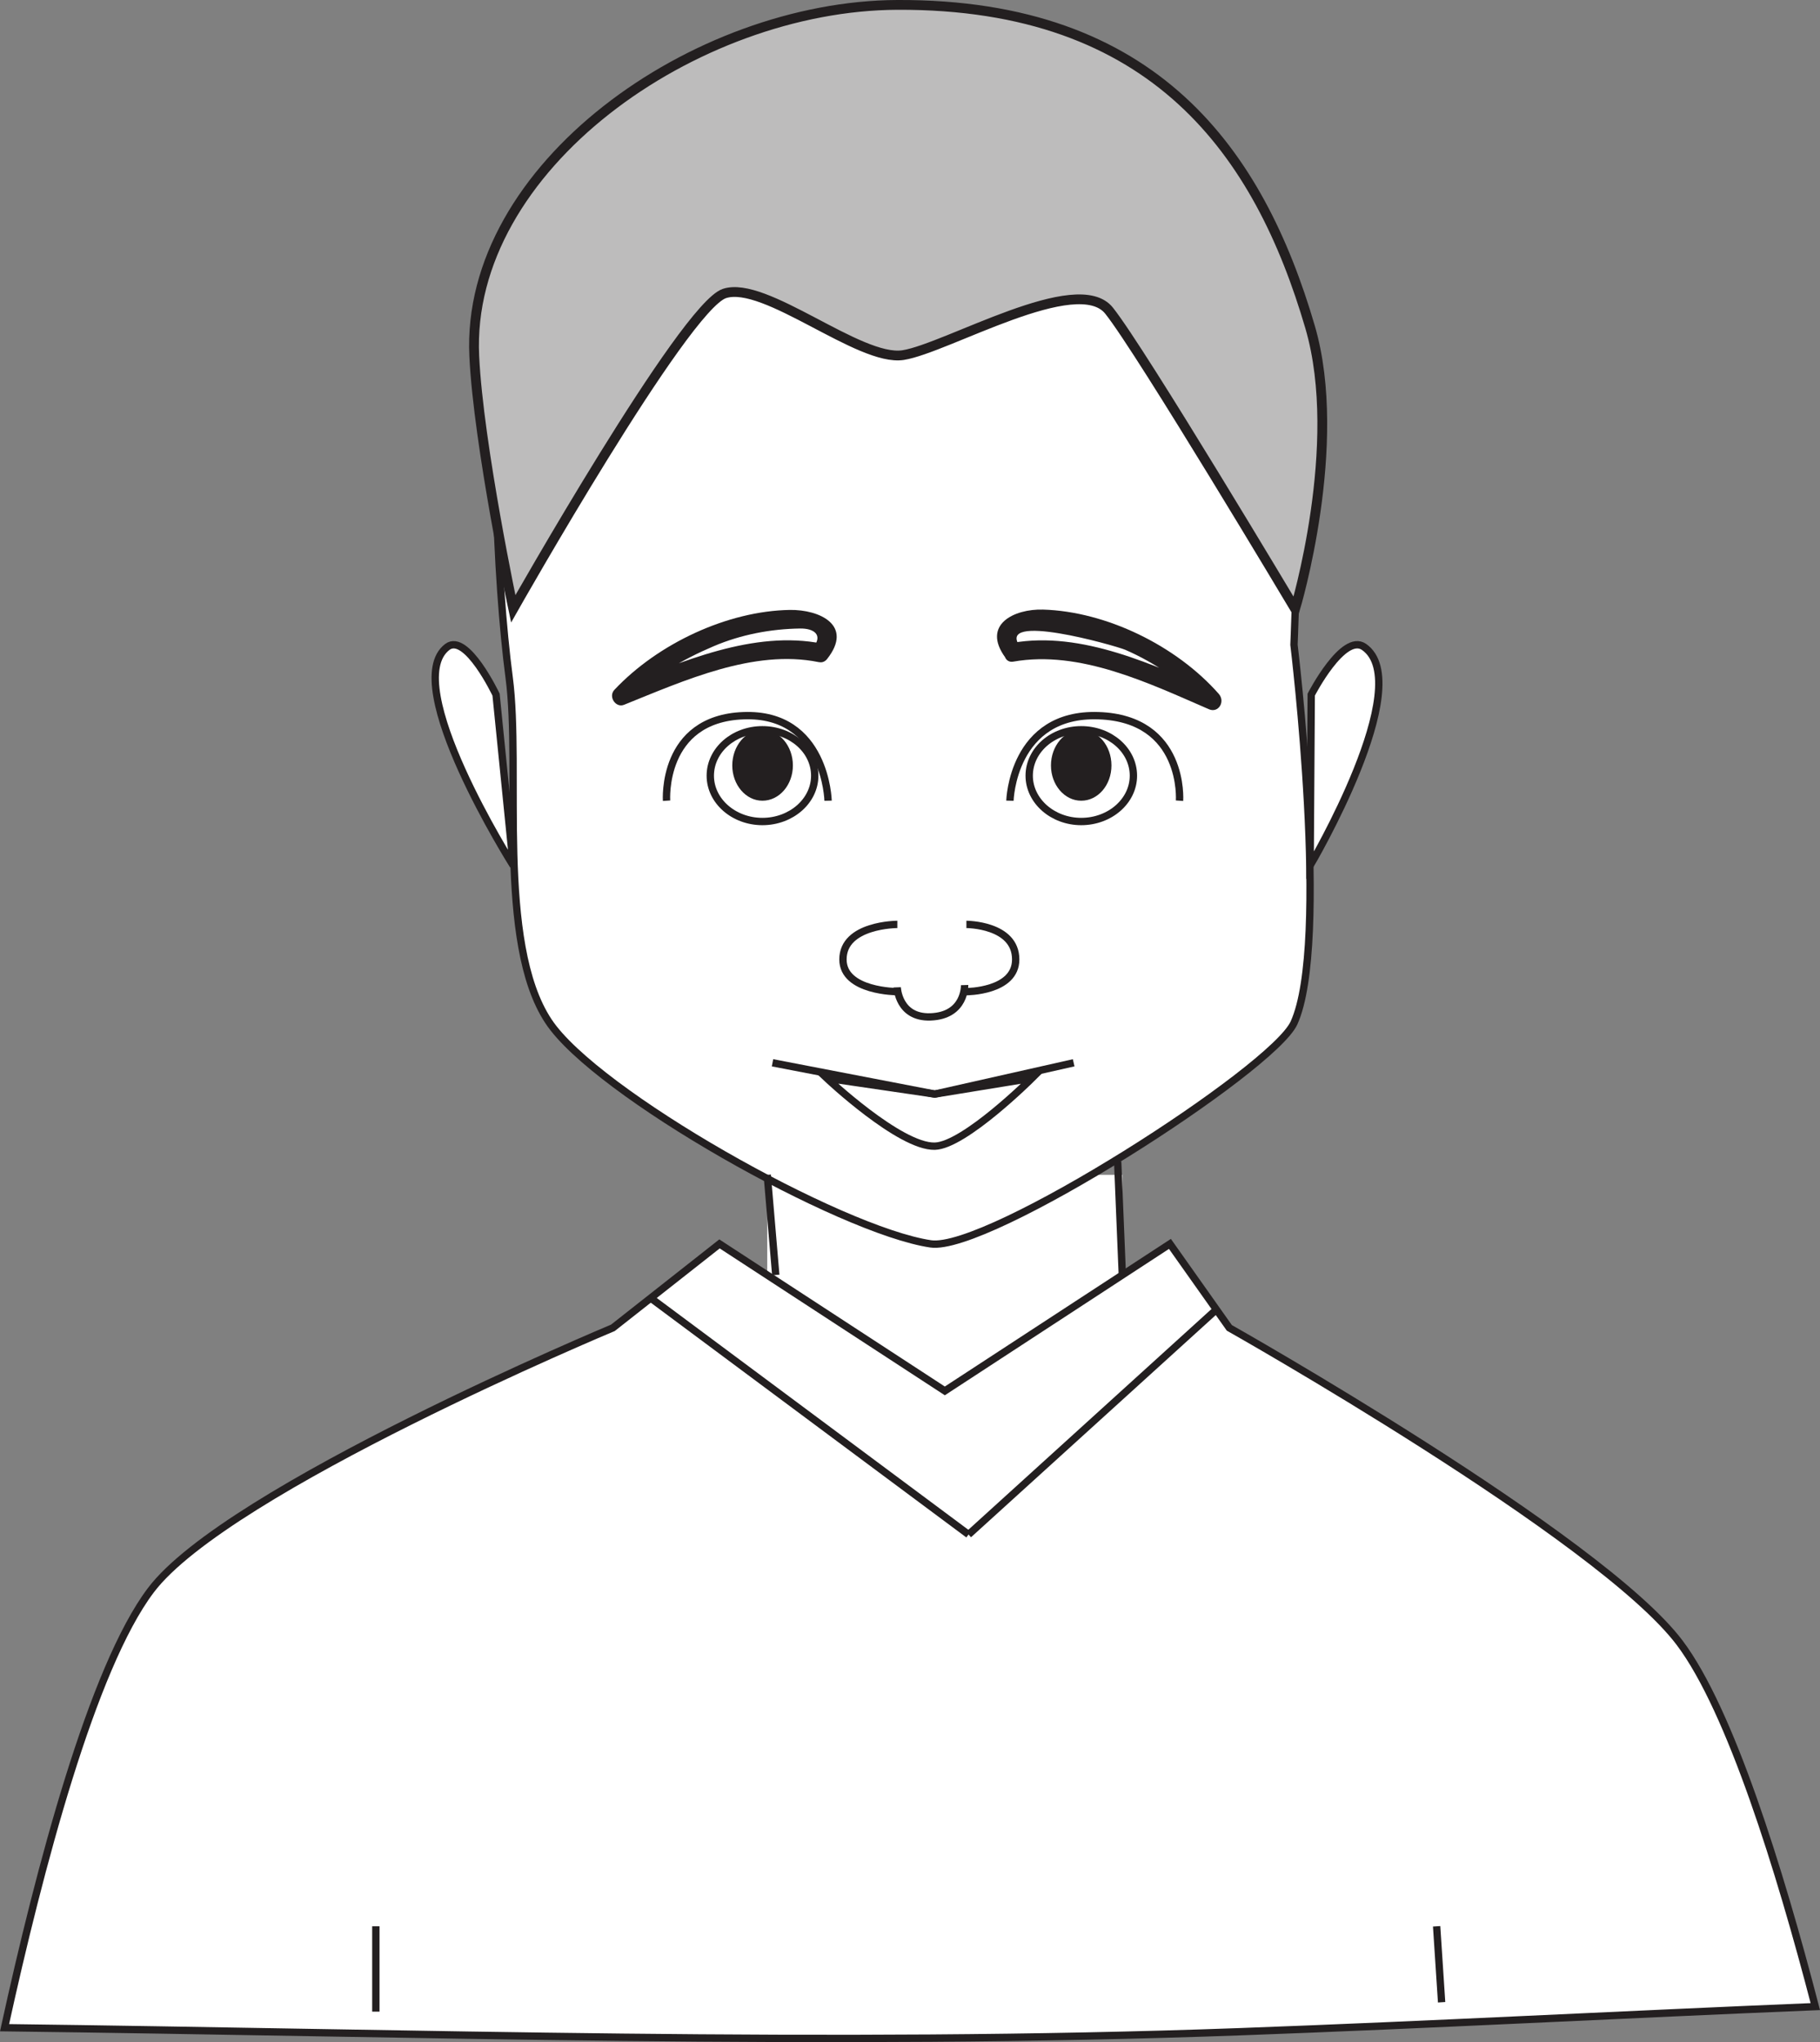
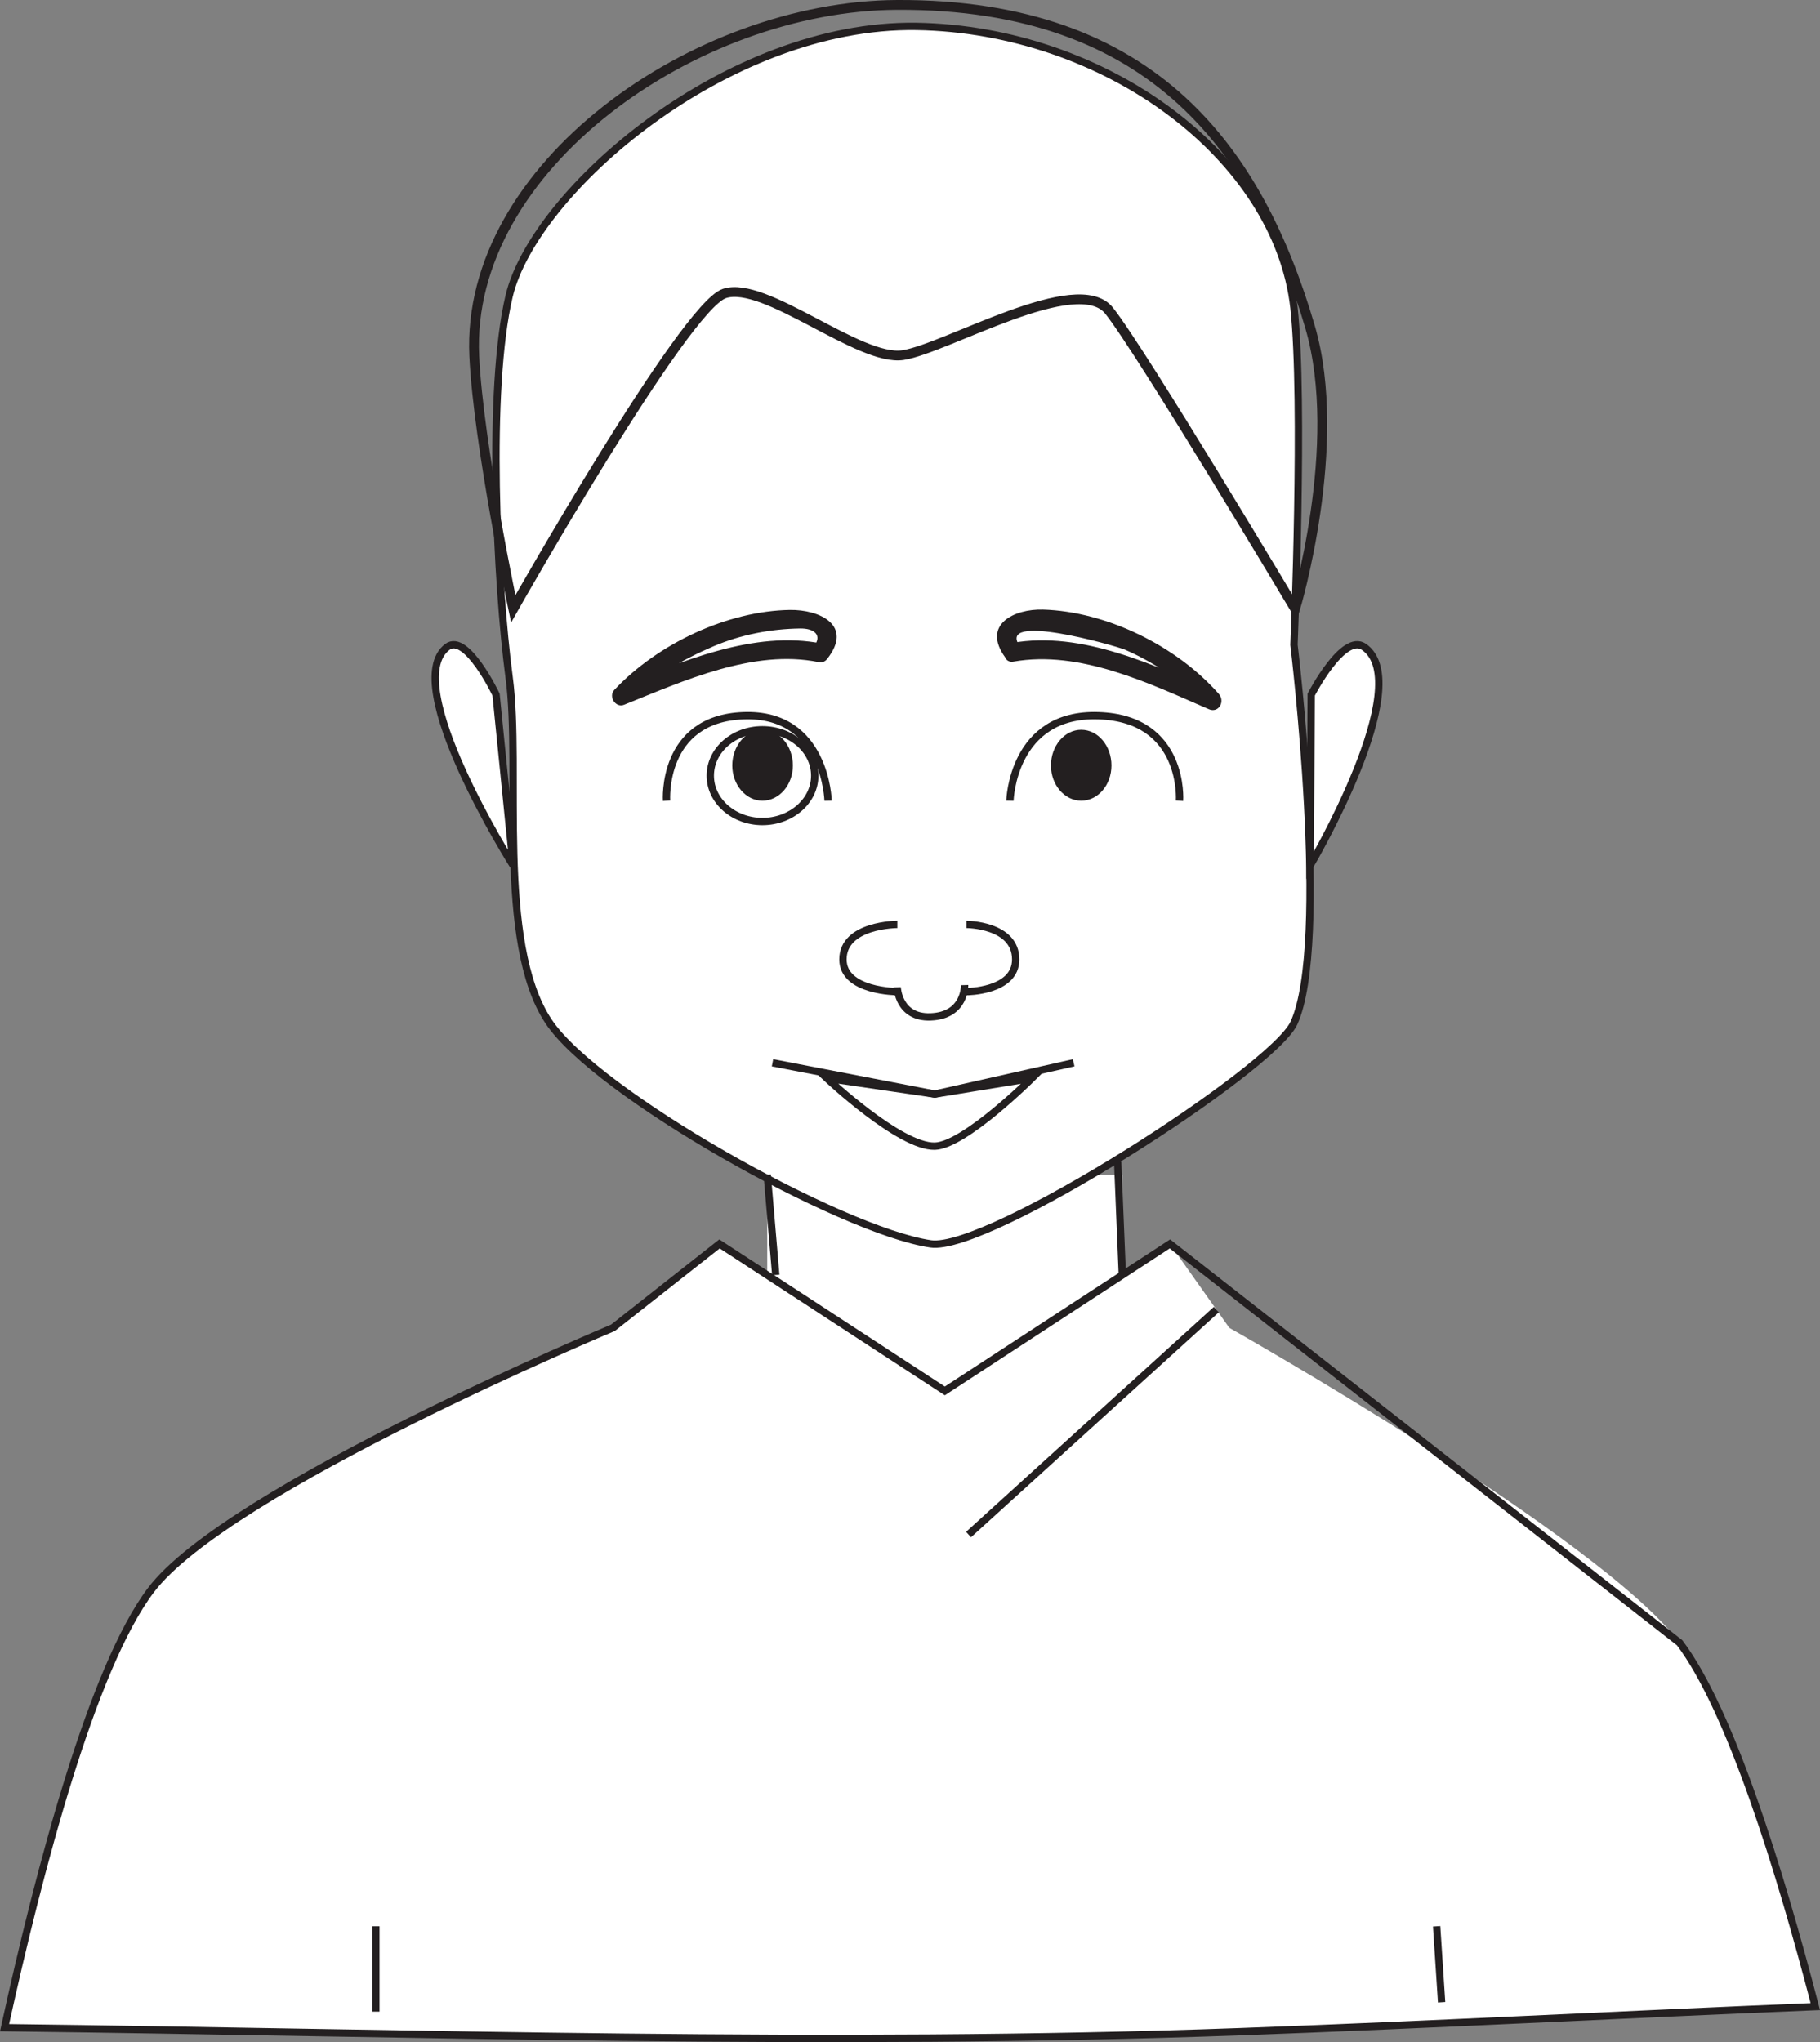
<svg xmlns="http://www.w3.org/2000/svg" width="185.9pt" height="208.594pt" viewBox="0 0 185.9 208.594" version="1.1">
  <rect x="0" y="0" width="185.9" height="208.594" fill="#808080" stroke="none" />
  <defs>
    <clipPath id="clip1">
      <path d="M 0 127 L 185.898 127 L 185.898 208.594 L 0 208.594 Z M 0 127 " />
    </clipPath>
    <clipPath id="clip2">
      <path d="M 0 122 L 185.898 122 L 185.898 208.594 L 0 208.594 Z M 0 122 " />
    </clipPath>
    <clipPath id="clip3">
      <path d="M 142 192 L 152 192 L 152 208.594 L 142 208.594 Z M 142 192 " />
    </clipPath>
  </defs>
  <g id="surface1">
    <path style=" stroke:none;fill-rule:nonzero;fill:rgb(100%,100%,100%);fill-opacity:1;" d="M 114.637 154.727 L 78.367 154.727 L 78.367 120.004 L 114.637 120.004 Z M 114.637 154.727 " />
    <g clip-path="url(#clip1)" clip-rule="nonzero">
      <path style=" stroke:none;fill-rule:nonzero;fill:rgb(100%,100%,100%);fill-opacity:1;" d="M 126.637 207.531 C 146.215 206.816 165.816 205.77 185.422 204.965 C 181.777 190.941 176.742 174.684 171.566 167.805 C 163.438 157.004 125.566 135.633 125.566 135.633 L 119.5 127.059 L 96.508 142.074 L 73.492 127.059 L 62.602 135.633 C 62.602 135.633 23.16 152.102 15.395 162.453 C 9.438 170.359 4.043 190.781 0.465 207.121 C 42.527 207.641 84.586 209.059 126.637 207.531 " />
    </g>
    <g clip-path="url(#clip2)" clip-rule="nonzero">
-       <path style="fill:none;stroke-width:0.75;stroke-linecap:butt;stroke-linejoin:miter;stroke:rgb(13.73%,12.16%,12.549%);stroke-opacity:1;stroke-miterlimit:4;" d="M -0.001 -0.001 C 19.577 0.714 39.178 1.761 58.784 2.565 C 55.139 16.589 50.104 32.847 44.928 39.726 C 36.799 50.526 -1.072 71.897 -1.072 71.897 L -7.138 80.472 L -30.13 65.456 L -53.146 80.472 L -64.037 71.897 C -64.037 71.897 -103.478 55.429 -111.244 45.077 C -117.201 37.171 -122.595 16.749 -126.173 0.409 C -84.111 -0.11 -42.052 -1.528 -0.001 -0.001 Z M -0.001 -0.001 " transform="matrix(1,0,0,-1,126.638,207.53)" />
+       <path style="fill:none;stroke-width:0.75;stroke-linecap:butt;stroke-linejoin:miter;stroke:rgb(13.73%,12.16%,12.549%);stroke-opacity:1;stroke-miterlimit:4;" d="M -0.001 -0.001 C 19.577 0.714 39.178 1.761 58.784 2.565 C 55.139 16.589 50.104 32.847 44.928 39.726 L -7.138 80.472 L -30.13 65.456 L -53.146 80.472 L -64.037 71.897 C -64.037 71.897 -103.478 55.429 -111.244 45.077 C -117.201 37.171 -122.595 16.749 -126.173 0.409 C -84.111 -0.11 -42.052 -1.528 -0.001 -0.001 Z M -0.001 -0.001 " transform="matrix(1,0,0,-1,126.638,207.53)" />
    </g>
    <path style=" stroke:none;fill-rule:nonzero;fill:rgb(100%,100%,100%);fill-opacity:1;" d="M 52.004 69.188 C 50.73 59.523 49.754 39.758 52.004 30.238 C 54.562 19.516 74.238 2.418 93.594 2.695 C 112.984 3.016 130.441 16.07 132.172 31.445 C 133.199 40.887 132.172 65.859 132.172 65.859 C 132.172 65.859 135.871 96.348 132.172 104.488 C 129.992 109.25 100.906 127.914 95.062 127.055 C 85.832 125.688 60.855 111.648 56.027 104.324 C 50.668 96.246 53.25 78.566 52.004 69.188 " />
    <path style="fill:none;stroke-width:0.75;stroke-linecap:butt;stroke-linejoin:miter;stroke:rgb(13.73%,12.16%,12.549%);stroke-opacity:1;stroke-miterlimit:4;" d="M 0.001 0 C -1.273 9.664 -2.249 29.43 0.001 38.949 C 2.559 49.672 22.235 66.77 41.59 66.492 C 60.981 66.172 78.438 53.117 80.168 37.742 C 81.196 28.301 80.168 3.328 80.168 3.328 C 80.168 3.328 83.868 -27.16 80.168 -35.301 C 77.989 -40.062 48.903 -58.727 43.059 -57.867 C 33.829 -56.5 8.852 -42.461 4.024 -35.137 C -1.335 -27.059 1.247 -9.379 0.001 0 Z M 0.001 0 " transform="matrix(1,0,0,-1,52.003,69.188)" />
    <path style="fill:none;stroke-width:0.75;stroke-linecap:butt;stroke-linejoin:miter;stroke:rgb(13.73%,12.16%,12.549%);stroke-opacity:1;stroke-miterlimit:4;" d="M 0.001 0.001 L 0.477 -11.585 " transform="matrix(1,0,0,-1,114.16,118.649)" />
    <path style="fill:none;stroke-width:0.75;stroke-linecap:butt;stroke-linejoin:miter;stroke:rgb(13.73%,12.16%,12.549%);stroke-opacity:1;stroke-miterlimit:4;" d="M -0.001 -0.002 L 0.87 -10.232 " transform="matrix(1,0,0,-1,78.369,120.002)" />
-     <path style="fill:none;stroke-width:0.75;stroke-linecap:butt;stroke-linejoin:miter;stroke:rgb(13.73%,12.16%,12.549%);stroke-opacity:1;stroke-miterlimit:4;" d="M 0.002 -0.002 L 32.47 -24.158 " transform="matrix(1,0,0,-1,66.459,132.584)" />
    <path style="fill:none;stroke-width:0.75;stroke-linecap:butt;stroke-linejoin:miter;stroke:rgb(13.73%,12.16%,12.549%);stroke-opacity:1;stroke-miterlimit:4;" d="M -0.001 -0.002 L 25.307 22.975 " transform="matrix(1,0,0,-1,98.931,156.744)" />
    <path style="fill:none;stroke-width:0.75;stroke-linecap:butt;stroke-linejoin:miter;stroke:rgb(13.73%,12.16%,12.549%);stroke-opacity:1;stroke-miterlimit:4;" d="M -0 0.002 L -0 8.721 " transform="matrix(1,0,0,-1,38.391,205.482)" />
    <g clip-path="url(#clip3)" clip-rule="nonzero">
      <path style="fill:none;stroke-width:0.75;stroke-linecap:butt;stroke-linejoin:miter;stroke:rgb(13.73%,12.16%,12.549%);stroke-opacity:1;stroke-miterlimit:4;" d="M -0.001 -0.002 C -0.169 2.584 -0.341 5.17 -0.509 7.756 " transform="matrix(1,0,0,-1,147.251,204.518)" />
    </g>
    <path style="fill-rule:nonzero;fill:rgb(100%,100%,100%);fill-opacity:1;stroke-width:0.75;stroke-linecap:butt;stroke-linejoin:miter;stroke:rgb(13.73%,12.16%,12.549%);stroke-opacity:1;stroke-miterlimit:4;" d="M 0.001 -0.001 C 0.001 -0.001 -3.007 6.339 -4.972 4.874 C -9.972 1.097 1.758 -17.462 1.758 -17.462 Z M 0.001 -0.001 " transform="matrix(1,0,0,-1,50.667,70.952)" />
    <path style="fill-rule:nonzero;fill:rgb(100%,100%,100%);fill-opacity:1;stroke-width:0.75;stroke-linecap:butt;stroke-linejoin:miter;stroke:rgb(13.73%,12.16%,12.549%);stroke-opacity:1;stroke-miterlimit:4;" d="M -0.001 -0.001 C -0.001 -0.001 3.26 6.339 5.389 4.874 C 10.815 1.097 -0.115 -17.462 -0.115 -17.462 Z M -0.001 -0.001 " transform="matrix(1,0,0,-1,133.935,70.952)" />
    <path style="fill:none;stroke-width:0.75;stroke-linecap:butt;stroke-linejoin:miter;stroke:rgb(13.73%,12.16%,12.549%);stroke-opacity:1;stroke-miterlimit:4;" d="M 0.001 0 C 0.001 0 -0.214 9.004 -8.636 8.684 C -17.062 8.383 -16.499 0 -16.499 0 " transform="matrix(1,0,0,-1,84.582,81.789)" />
    <path style="fill:none;stroke-width:0.75;stroke-linecap:butt;stroke-linejoin:miter;stroke:rgb(13.73%,12.16%,12.549%);stroke-opacity:1;stroke-miterlimit:4;" d="M 0.001 0.001 C 0.001 -2.573 -2.398 -4.679 -5.343 -4.679 C -8.285 -4.679 -10.667 -2.573 -10.667 0.001 C -10.667 2.599 -8.285 4.692 -5.343 4.692 C -2.398 4.692 0.001 2.599 0.001 0.001 Z M 0.001 0.001 " transform="matrix(1,0,0,-1,83.218,79.235)" />
    <path style=" stroke:none;fill-rule:nonzero;fill:rgb(13.73%,12.16%,12.549%);fill-opacity:1;" d="M 80.988 78.188 C 80.988 80.176 79.598 81.789 77.875 81.789 C 76.188 81.789 74.797 80.176 74.797 78.188 C 74.797 76.188 76.188 74.543 77.875 74.543 C 79.598 74.543 80.988 76.188 80.988 78.188 " />
    <path style="fill:none;stroke-width:0.75;stroke-linecap:butt;stroke-linejoin:miter;stroke:rgb(13.73%,12.16%,12.549%);stroke-opacity:1;stroke-miterlimit:4;" d="M -0 0 C -0 0 0.242 9.004 9.066 8.684 C 17.906 8.383 17.324 0 17.324 0 " transform="matrix(1,0,0,-1,103.157,81.789)" />
-     <path style="fill:none;stroke-width:0.75;stroke-linecap:butt;stroke-linejoin:miter;stroke:rgb(13.73%,12.16%,12.549%);stroke-opacity:1;stroke-miterlimit:4;" d="M 0.002 0.001 C 0.002 -2.573 2.392 -4.679 5.314 -4.679 C 8.263 -4.679 10.646 -2.573 10.646 0.001 C 10.646 2.599 8.263 4.692 5.314 4.692 C 2.392 4.692 0.002 2.599 0.002 0.001 Z M 0.002 0.001 " transform="matrix(1,0,0,-1,105.124,79.235)" />
    <path style=" stroke:none;fill-rule:nonzero;fill:rgb(13.73%,12.16%,12.549%);fill-opacity:1;" d="M 107.348 78.188 C 107.348 80.176 108.734 81.789 110.438 81.789 C 112.16 81.789 113.527 80.176 113.527 78.188 C 113.527 76.188 112.16 74.543 110.438 74.543 C 108.734 74.543 107.348 76.188 107.348 78.188 " />
    <path style="fill:none;stroke-width:0.75;stroke-linecap:butt;stroke-linejoin:miter;stroke:rgb(13.73%,12.16%,12.549%);stroke-opacity:1;stroke-miterlimit:4;" d="M 0.001 0.001 L 16.575 -3.194 L 30.762 0.001 " transform="matrix(1,0,0,-1,78.906,108.56)" />
    <path style="fill:none;stroke-width:0.75;stroke-linecap:butt;stroke-linejoin:miter;stroke:rgb(13.73%,12.16%,12.549%);stroke-opacity:1;stroke-miterlimit:4;" d="M 0.002 -0.002 C 3.029 0.076 9.923 6.939 9.923 6.939 L 0.002 5.322 L -11.022 6.939 C -11.022 6.939 -3.569 -0.088 0.002 -0.002 Z M 0.002 -0.002 " transform="matrix(1,0,0,-1,95.479,117.076)" />
    <path style="fill:none;stroke-width:0.75;stroke-linecap:butt;stroke-linejoin:miter;stroke:rgb(13.73%,12.16%,12.549%);stroke-opacity:1;stroke-miterlimit:4;" d="M 0.002 -0.001 C 0.002 -0.001 5.037 -0.001 5.037 -3.583 C 5.037 -6.872 0.002 -6.872 0.002 -6.872 " transform="matrix(1,0,0,-1,98.709,94.421)" />
    <path style="fill:none;stroke-width:0.75;stroke-linecap:butt;stroke-linejoin:miter;stroke:rgb(13.73%,12.16%,12.549%);stroke-opacity:1;stroke-miterlimit:4;" d="M 0.002 -0.001 C 0.002 -0.001 -5.553 -0.001 -5.553 -3.583 C -5.553 -6.872 0.002 -6.872 0.002 -6.872 " transform="matrix(1,0,0,-1,91.655,94.421)" />
    <path style="fill:none;stroke-width:0.75;stroke-linecap:butt;stroke-linejoin:miter;stroke:rgb(13.73%,12.16%,12.549%);stroke-opacity:1;stroke-miterlimit:4;" d="M -0.001 0.001 C -0.001 0.001 0.1 -3.12 -3.49 -3.249 C -6.763 -3.362 -6.888 -0.229 -6.888 -0.229 " transform="matrix(1,0,0,-1,98.529,100.622)" />
-     <path style=" stroke:none;fill-rule:nonzero;fill:rgb(74.12%,73.648%,73.766%);fill-opacity:1;" d="M 92.238 36.273 C 87.766 36.957 78.133 28.602 73.992 29.98 C 69.879 31.348 52.426 62.188 52.426 62.188 C 52.426 62.188 48.871 45.457 48.441 36.375 C 47.527 17.074 70.969 0.59 91.656 0.5 C 118.031 0.387 128.633 15.684 133.816 33.41 C 137.332 45.43 132.289 62.188 132.289 62.188 C 132.289 62.188 116.578 35.863 113.297 31.75 C 110.074 27.641 96.703 35.574 92.238 36.273 " />
    <path style="fill:none;stroke-width:1;stroke-linecap:butt;stroke-linejoin:miter;stroke:rgb(13.73%,12.16%,12.549%);stroke-opacity:1;stroke-miterlimit:4;" d="M 0.001 0.001 C -4.471 -0.682 -14.104 7.673 -18.245 6.294 C -22.358 4.927 -39.811 -25.913 -39.811 -25.913 C -39.811 -25.913 -43.366 -9.182 -43.795 -0.1 C -44.709 19.201 -21.268 35.685 -0.581 35.775 C 25.794 35.888 36.396 20.591 41.58 2.865 C 45.095 -9.155 40.052 -25.913 40.052 -25.913 C 40.052 -25.913 24.341 0.412 21.06 4.525 C 17.837 8.634 4.466 0.701 0.001 0.001 Z M 0.001 0.001 " transform="matrix(1,0,0,-1,92.237,36.275)" />
    <path style=" stroke:none;fill-rule:nonzero;fill:rgb(13.73%,12.16%,12.549%);fill-opacity:1;" d="M 84.484 67.312 C 87.203 63.867 83.711 62.258 80.684 62.301 C 74.348 62.402 67.227 65.707 62.754 70.465 C 62.102 71.16 62.898 72.336 63.738 71.992 C 69.859 69.531 76.973 66.285 83.605 67.629 C 84.77 67.852 85.148 65.977 83.992 65.746 C 76.984 64.336 69.602 67.586 63.141 70.184 C 63.473 70.699 63.789 71.211 64.121 71.719 C 66.547 69.164 69.758 67.344 72.906 66.004 C 75.699 64.816 78.734 64.242 81.723 64.199 C 83.145 64.18 84.047 64.848 83.117 66.059 C 82.359 67.012 83.73 68.27 84.484 67.312 " />
    <path style=" stroke:none;fill-rule:nonzero;fill:rgb(13.73%,12.16%,12.549%);fill-opacity:1;" d="M 104.211 66.082 C 101.547 62.43 113.867 65.93 114.93 66.371 C 117.984 67.699 121.02 69.754 123.266 72.316 C 123.613 71.781 123.945 71.258 124.297 70.723 C 117.887 67.945 110.52 64.418 103.402 65.668 C 102.242 65.879 102.34 67.785 103.504 67.582 C 110.312 66.387 117.324 69.773 123.465 72.438 C 124.453 72.883 125.188 71.664 124.484 70.871 C 120.133 65.93 112.969 62.457 106.539 62.266 C 103.59 62.18 100.23 63.801 102.688 67.168 C 103.402 68.137 104.926 67.055 104.211 66.082 " />
  </g>
</svg>